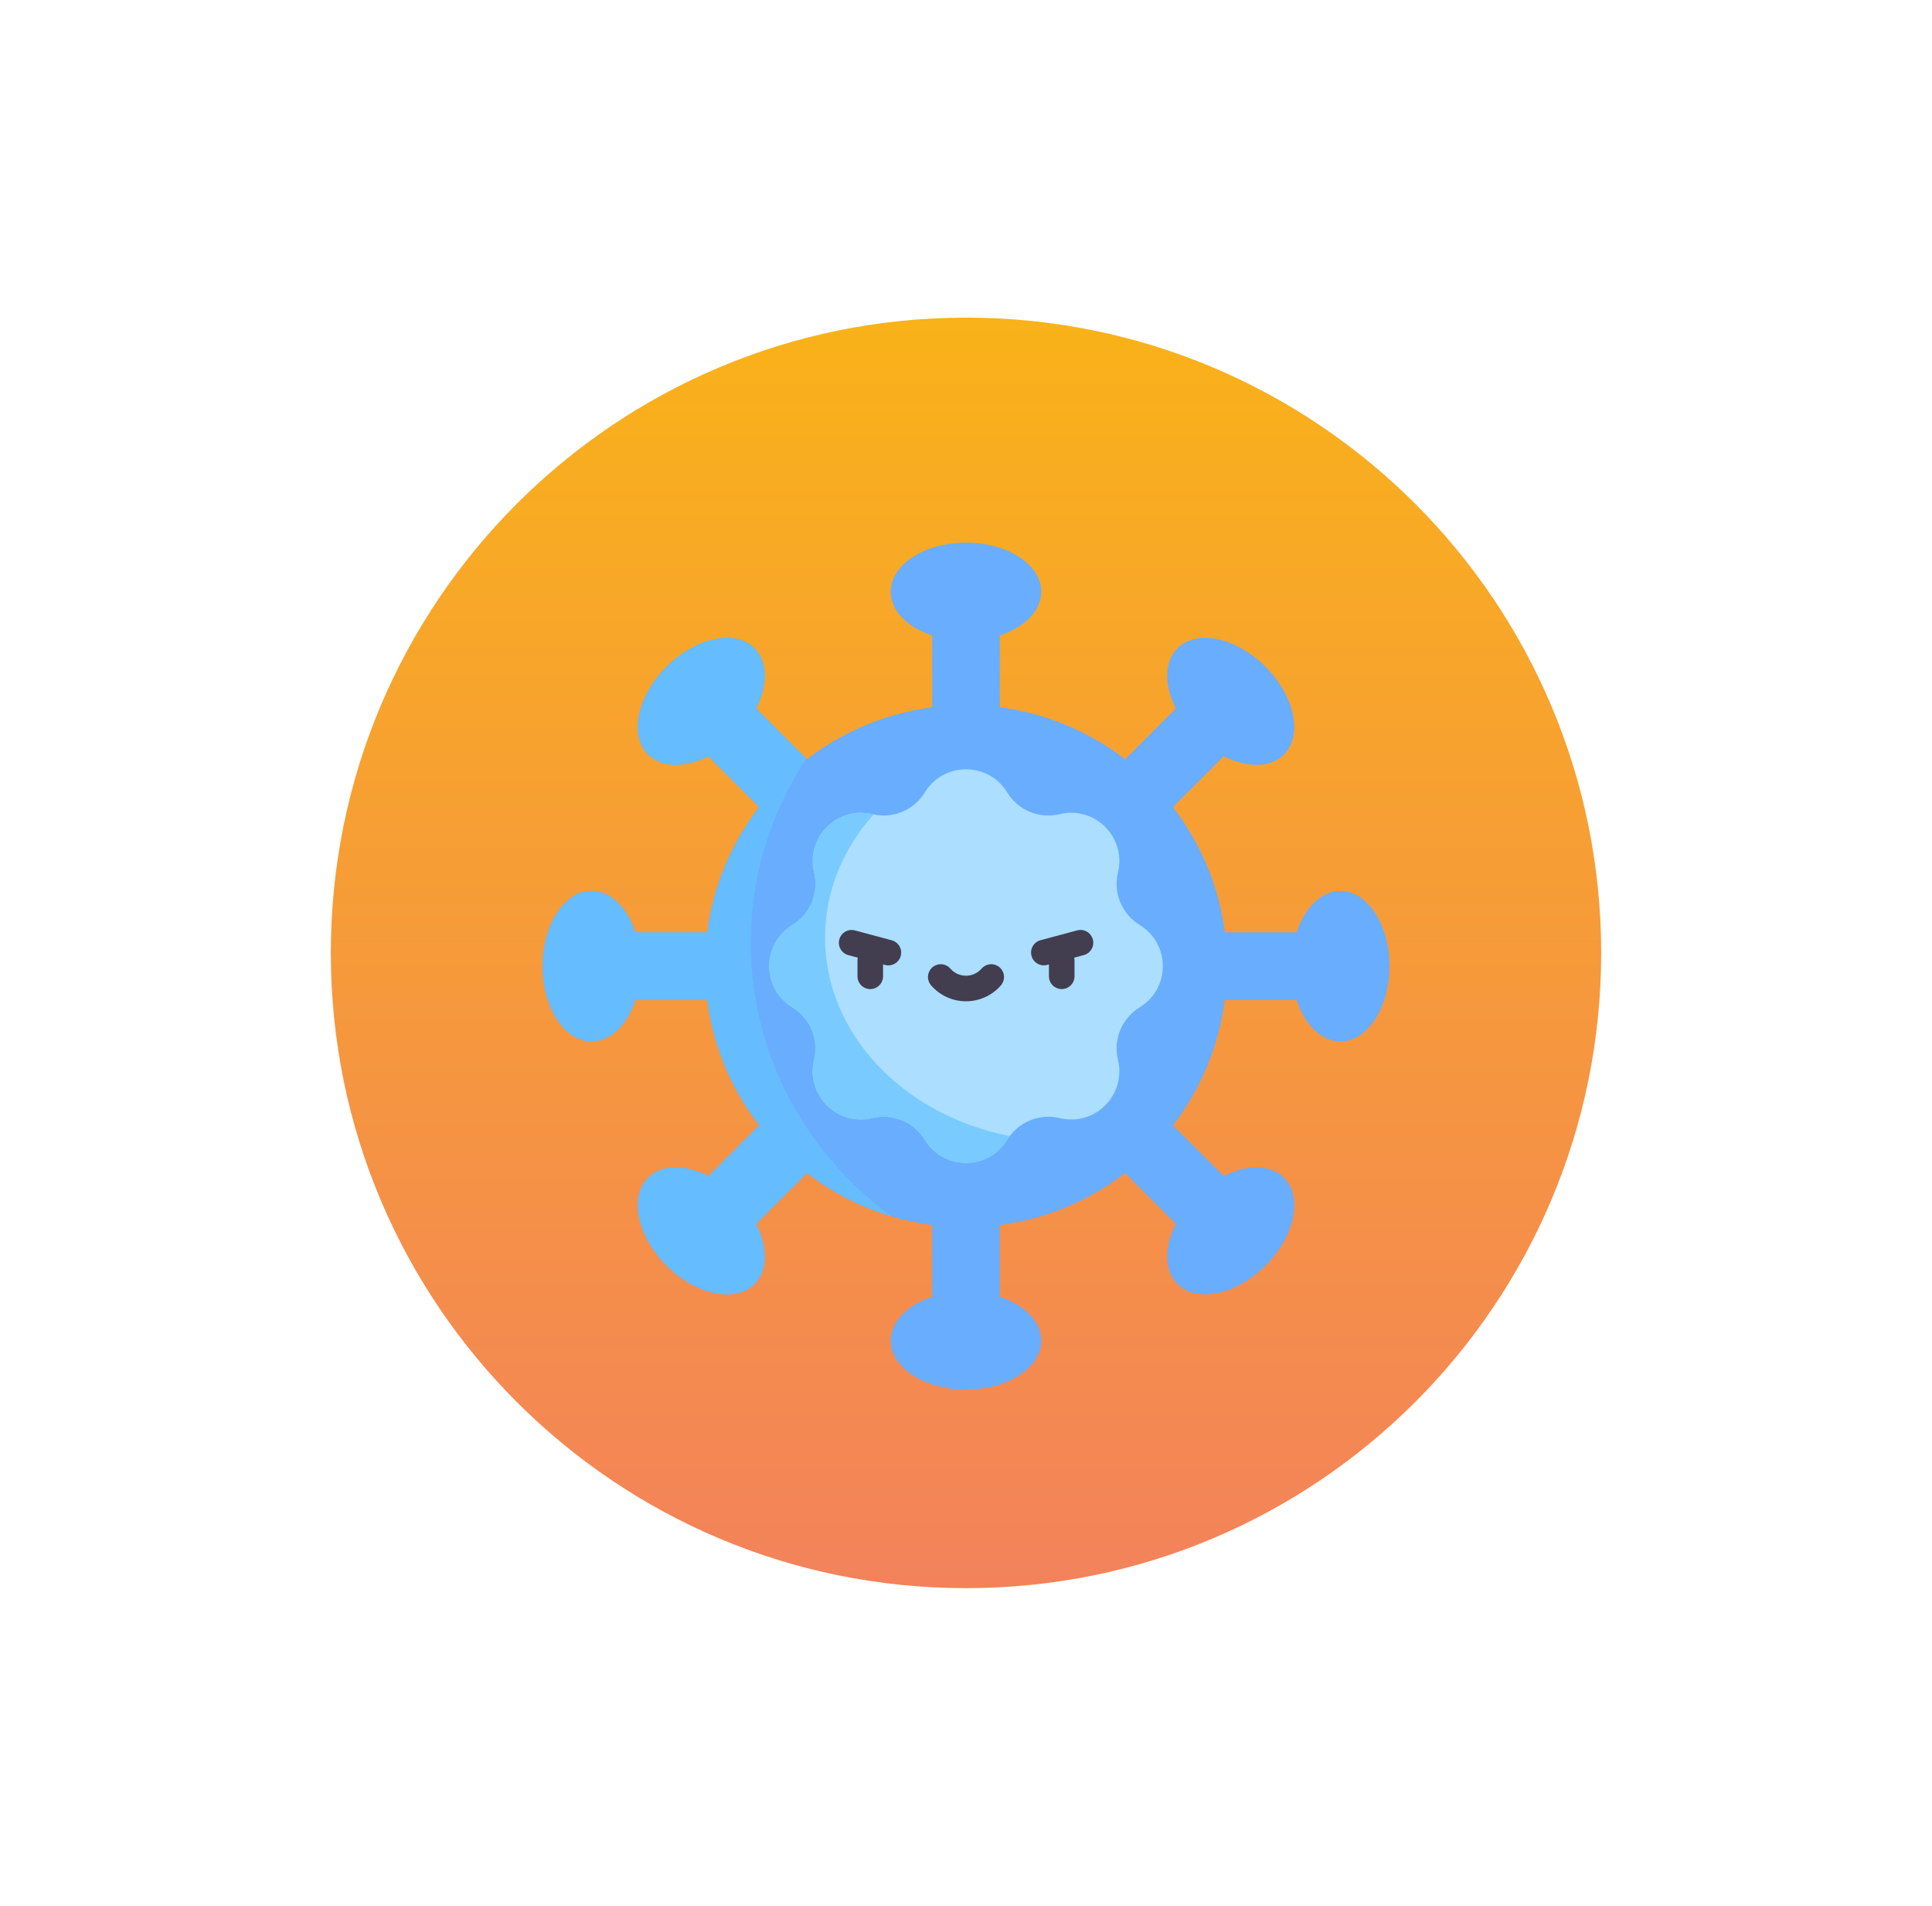
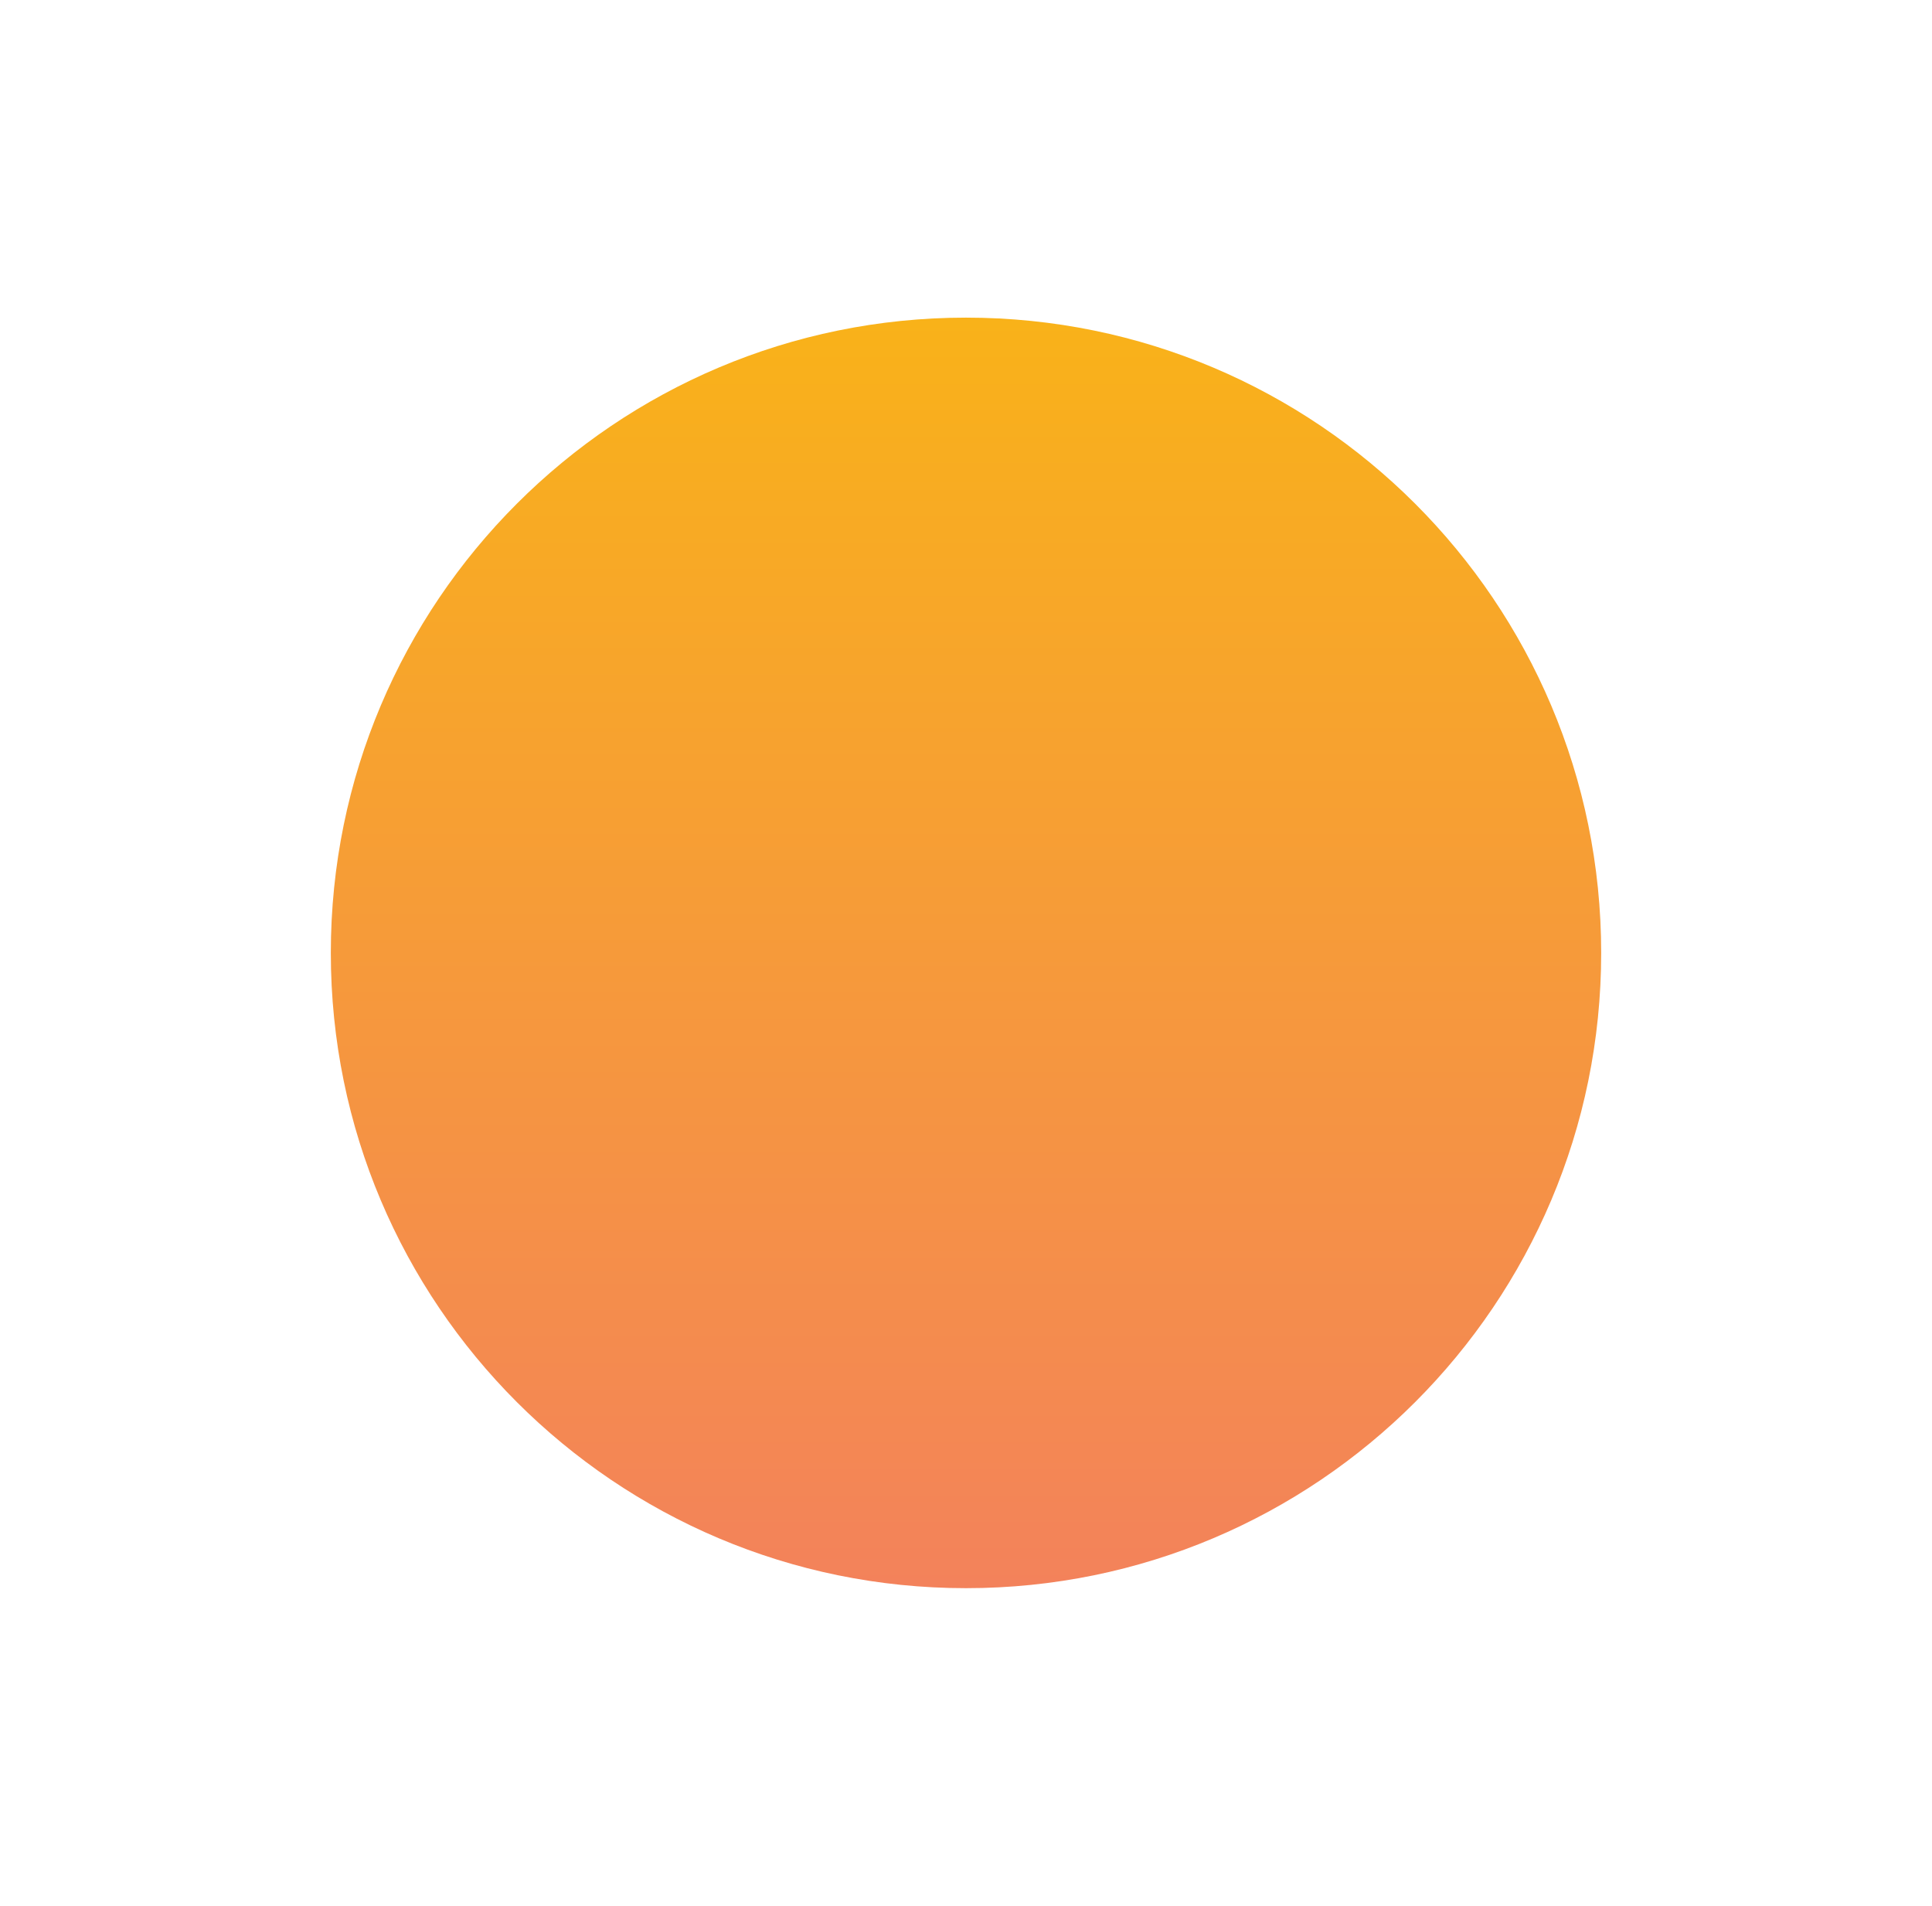
<svg xmlns="http://www.w3.org/2000/svg" width="73" height="72" viewBox="0 0 73 72" fill="none">
  <g filter="url(#filter0_d_669_235)">
    <path d="M12.5 36C12.5 22.745 23.245 12 36.5 12C49.755 12 60.5 22.745 60.5 36C60.5 49.255 49.755 60 36.5 60C23.245 60 12.5 49.255 12.5 36Z" fill="url(#paint0_linear_669_235)" />
    <g clip-path="url(#clip0_669_235)">
-       <path d="M50.647 33.657C49.922 33.657 49.296 34.294 48.991 35.223H46.279C46.05 33.455 45.353 31.835 44.317 30.489L46.235 28.571C47.108 29.012 48.001 29.019 48.513 28.507C49.237 27.783 48.924 26.297 47.814 25.186C46.703 24.076 45.217 23.763 44.493 24.487C43.981 24.999 43.988 25.892 44.429 26.765L42.511 28.683C41.165 27.647 39.545 26.95 37.777 26.721V24.009C38.706 23.704 39.343 23.078 39.343 22.353C39.343 21.33 38.07 20.5 36.5 20.5C34.93 20.5 33.657 21.33 33.657 22.353C33.657 23.078 34.294 23.704 35.223 24.009V26.721C33.455 26.95 31.835 27.646 30.489 28.683L28.571 26.765C29.012 25.892 29.019 24.999 28.507 24.487C27.783 23.763 26.297 24.076 25.186 25.186C24.076 26.297 23.763 27.783 24.487 28.507C24.999 29.019 25.892 29.012 26.765 28.571L28.683 30.489C27.647 31.835 26.95 33.455 26.721 35.223H24.009C23.704 34.294 23.078 33.657 22.353 33.657C21.33 33.657 20.5 34.93 20.5 36.5C20.5 38.07 21.33 39.343 22.353 39.343C23.078 39.343 23.704 38.706 24.009 37.777H26.721C26.95 39.545 27.646 41.165 28.683 42.511L26.765 44.429C25.892 43.988 24.999 43.981 24.487 44.493C23.763 45.217 24.076 46.703 25.186 47.814C26.297 48.924 27.783 49.237 28.507 48.513C29.019 48.001 29.012 47.108 28.571 46.235L30.489 44.317C31.835 45.353 33.455 46.05 35.223 46.279V48.991C34.294 49.296 33.657 49.922 33.657 50.647C33.657 51.67 34.93 52.5 36.5 52.5C38.07 52.5 39.343 51.67 39.343 50.647C39.343 49.922 38.706 49.296 37.777 48.991V46.279C39.545 46.05 41.165 45.353 42.511 44.317L44.429 46.235C43.988 47.108 43.981 48.001 44.493 48.513C45.217 49.237 46.703 48.924 47.814 47.814C48.924 46.703 49.237 45.217 48.513 44.493C48.001 43.981 47.108 43.988 46.235 44.429L44.317 42.511C45.353 41.165 46.05 39.545 46.279 37.777H48.991C49.296 38.706 49.922 39.343 50.647 39.343C51.67 39.343 52.5 38.07 52.5 36.5C52.5 34.93 51.67 33.657 50.647 33.657Z" fill="#69ADFE" />
-       <path d="M43.064 34.944C42.734 34.743 42.477 34.443 42.329 34.086C42.181 33.73 42.151 33.335 42.242 32.96L42.242 32.958C42.563 31.632 41.368 30.437 40.042 30.758L40.04 30.759C39.665 30.849 39.271 30.819 38.914 30.671C38.557 30.523 38.257 30.266 38.056 29.936C37.346 28.772 35.655 28.772 34.944 29.936C34.743 30.266 34.443 30.523 34.086 30.671C33.73 30.819 33.336 30.849 32.96 30.759L32.958 30.758C31.633 30.437 30.438 31.632 30.758 32.958L30.759 32.96C30.849 33.335 30.819 33.73 30.671 34.086C30.523 34.443 30.266 34.743 29.937 34.944C28.772 35.655 28.772 37.345 29.937 38.056C30.266 38.257 30.523 38.557 30.671 38.914C30.819 39.27 30.849 39.665 30.759 40.04L30.758 40.042C30.438 41.367 31.633 42.563 32.958 42.242L32.96 42.241C33.336 42.151 33.73 42.181 34.086 42.329C34.443 42.477 34.743 42.734 34.944 43.063C35.655 44.228 37.346 44.228 38.056 43.063C38.257 42.734 38.557 42.477 38.914 42.329C39.271 42.181 39.665 42.151 40.04 42.241L40.042 42.242C41.368 42.563 42.563 41.367 42.242 40.042L42.242 40.04C42.151 39.665 42.181 39.27 42.329 38.914C42.477 38.557 42.734 38.257 43.064 38.056C44.228 37.345 44.228 35.655 43.064 34.944Z" fill="#ABDEFF" />
-       <path d="M37.771 36.546C37.723 36.505 37.667 36.473 37.607 36.453C37.547 36.432 37.484 36.424 37.42 36.429C37.357 36.433 37.295 36.45 37.239 36.478C37.182 36.506 37.131 36.545 37.089 36.593C36.778 36.951 36.223 36.952 35.91 36.593C35.869 36.545 35.818 36.506 35.761 36.478C35.704 36.45 35.643 36.433 35.579 36.429C35.516 36.424 35.453 36.432 35.392 36.453C35.332 36.473 35.277 36.505 35.229 36.546C35.181 36.588 35.142 36.639 35.114 36.696C35.086 36.752 35.069 36.814 35.065 36.877C35.06 36.941 35.068 37.004 35.089 37.064C35.109 37.124 35.141 37.18 35.182 37.228C35.88 38.028 37.121 38.027 37.818 37.228C37.859 37.18 37.891 37.124 37.911 37.064C37.931 37.004 37.94 36.941 37.935 36.877C37.931 36.814 37.914 36.752 37.886 36.696C37.858 36.639 37.819 36.588 37.771 36.546ZM33.693 35.523L32.299 35.149C32.176 35.118 32.045 35.136 31.935 35.2C31.826 35.264 31.746 35.369 31.713 35.492C31.68 35.615 31.697 35.746 31.76 35.856C31.823 35.967 31.927 36.048 32.049 36.082L32.412 36.179C32.404 36.214 32.4 36.248 32.4 36.283V36.884C32.4 37.012 32.451 37.135 32.541 37.225C32.632 37.316 32.755 37.367 32.883 37.367C33.011 37.367 33.134 37.316 33.224 37.225C33.315 37.135 33.366 37.012 33.366 36.884V36.435L33.443 36.456C33.566 36.489 33.698 36.471 33.809 36.407C33.92 36.343 34.001 36.238 34.034 36.114C34.067 35.99 34.05 35.859 33.986 35.748C33.922 35.637 33.816 35.556 33.693 35.523ZM41.292 35.491C41.259 35.367 41.178 35.262 41.067 35.197C40.956 35.133 40.825 35.116 40.701 35.149L39.307 35.523C39.186 35.558 39.083 35.639 39.021 35.749C38.959 35.859 38.942 35.989 38.975 36.112C39.008 36.234 39.087 36.338 39.196 36.403C39.305 36.467 39.434 36.486 39.557 36.456L39.634 36.435V36.884C39.634 37.012 39.685 37.135 39.776 37.225C39.866 37.316 39.989 37.367 40.117 37.367C40.245 37.367 40.368 37.316 40.458 37.225C40.549 37.135 40.6 37.012 40.6 36.884V36.283C40.6 36.248 40.596 36.214 40.588 36.179L40.951 36.082C41.075 36.049 41.18 35.968 41.244 35.857C41.308 35.746 41.326 35.614 41.292 35.491Z" fill="#423E4F" />
      <path d="M33.675 45.95C30.449 43.57 28.369 39.83 28.369 35.622C28.369 33.062 29.139 30.675 30.468 28.662L28.571 26.765C29.012 25.893 29.019 24.999 28.507 24.487C27.783 23.763 26.297 24.076 25.186 25.186C24.076 26.297 23.763 27.783 24.487 28.507C24.999 29.019 25.892 29.012 26.765 28.571L28.683 30.489C27.647 31.835 26.95 33.455 26.721 35.223H24.009C23.704 34.294 23.078 33.657 22.353 33.657C21.33 33.657 20.5 34.93 20.5 36.5C20.5 38.07 21.33 39.343 22.353 39.343C23.078 39.343 23.704 38.706 24.009 37.777H26.721C26.95 39.545 27.646 41.165 28.683 42.511L26.765 44.429C25.892 43.989 24.999 43.981 24.487 44.493C23.763 45.217 24.076 46.703 25.186 47.814C26.297 48.924 27.783 49.237 28.507 48.514C29.019 48.001 29.012 47.108 28.571 46.235L30.489 44.317C31.442 45.052 32.522 45.605 33.675 45.95Z" fill="#65C2FF" fill-opacity="0.7" />
      <path d="M31.173 35.419C31.173 33.671 31.856 32.059 33.005 30.767C32.99 30.764 32.975 30.762 32.96 30.758L32.958 30.758C31.633 30.437 30.438 31.632 30.758 32.958L30.759 32.96C30.849 33.335 30.819 33.729 30.671 34.086C30.523 34.443 30.266 34.743 29.937 34.944C28.772 35.654 28.772 37.345 29.937 38.056C30.266 38.257 30.523 38.557 30.671 38.914C30.819 39.27 30.849 39.664 30.759 40.04L30.758 40.042C30.438 41.367 31.633 42.562 32.958 42.242L32.96 42.241C33.336 42.15 33.73 42.181 34.086 42.329C34.443 42.477 34.743 42.734 34.944 43.063C35.655 44.227 37.346 44.227 38.056 43.063C38.086 43.014 38.119 42.967 38.153 42.921C34.155 42.136 31.173 39.075 31.173 35.419Z" fill="#65C2FF" fill-opacity="0.7" />
    </g>
  </g>
  <defs>
    <filter id="filter0_d_669_235" x="0.98" y="0.48" width="71.04" height="71.04" filterUnits="userSpaceOnUse" color-interpolation-filters="sRGB">
      <feFlood flood-opacity="0" result="BackgroundImageFix" />
      <feColorMatrix in="SourceAlpha" type="matrix" values="0 0 0 0 0 0 0 0 0 0 0 0 0 0 0 0 0 0 127 0" result="hardAlpha" />
      <feMorphology radius="2.88" operator="erode" in="SourceAlpha" result="effect1_dropShadow_669_235" />
      <feOffset />
      <feGaussianBlur stdDeviation="7.2" />
      <feComposite in2="hardAlpha" operator="out" />
      <feColorMatrix type="matrix" values="0 0 0 0 0.961 0 0 0 0 0.557 0 0 0 0 0.294 0 0 0 1 0" />
      <feBlend mode="normal" in2="BackgroundImageFix" result="effect1_dropShadow_669_235" />
      <feBlend mode="normal" in="SourceGraphic" in2="effect1_dropShadow_669_235" result="shape" />
    </filter>
    <linearGradient id="paint0_linear_669_235" x1="36.5" y1="12" x2="36.5" y2="60" gradientUnits="userSpaceOnUse">
      <stop stop-color="#F9B219" />
      <stop offset="1" stop-color="#F3825B" />
    </linearGradient>
    <clipPath id="clip0_669_235">
-       <rect width="32" height="32" fill="white" transform="translate(20.5 20.5)" />
-     </clipPath>
+       </clipPath>
  </defs>
</svg>